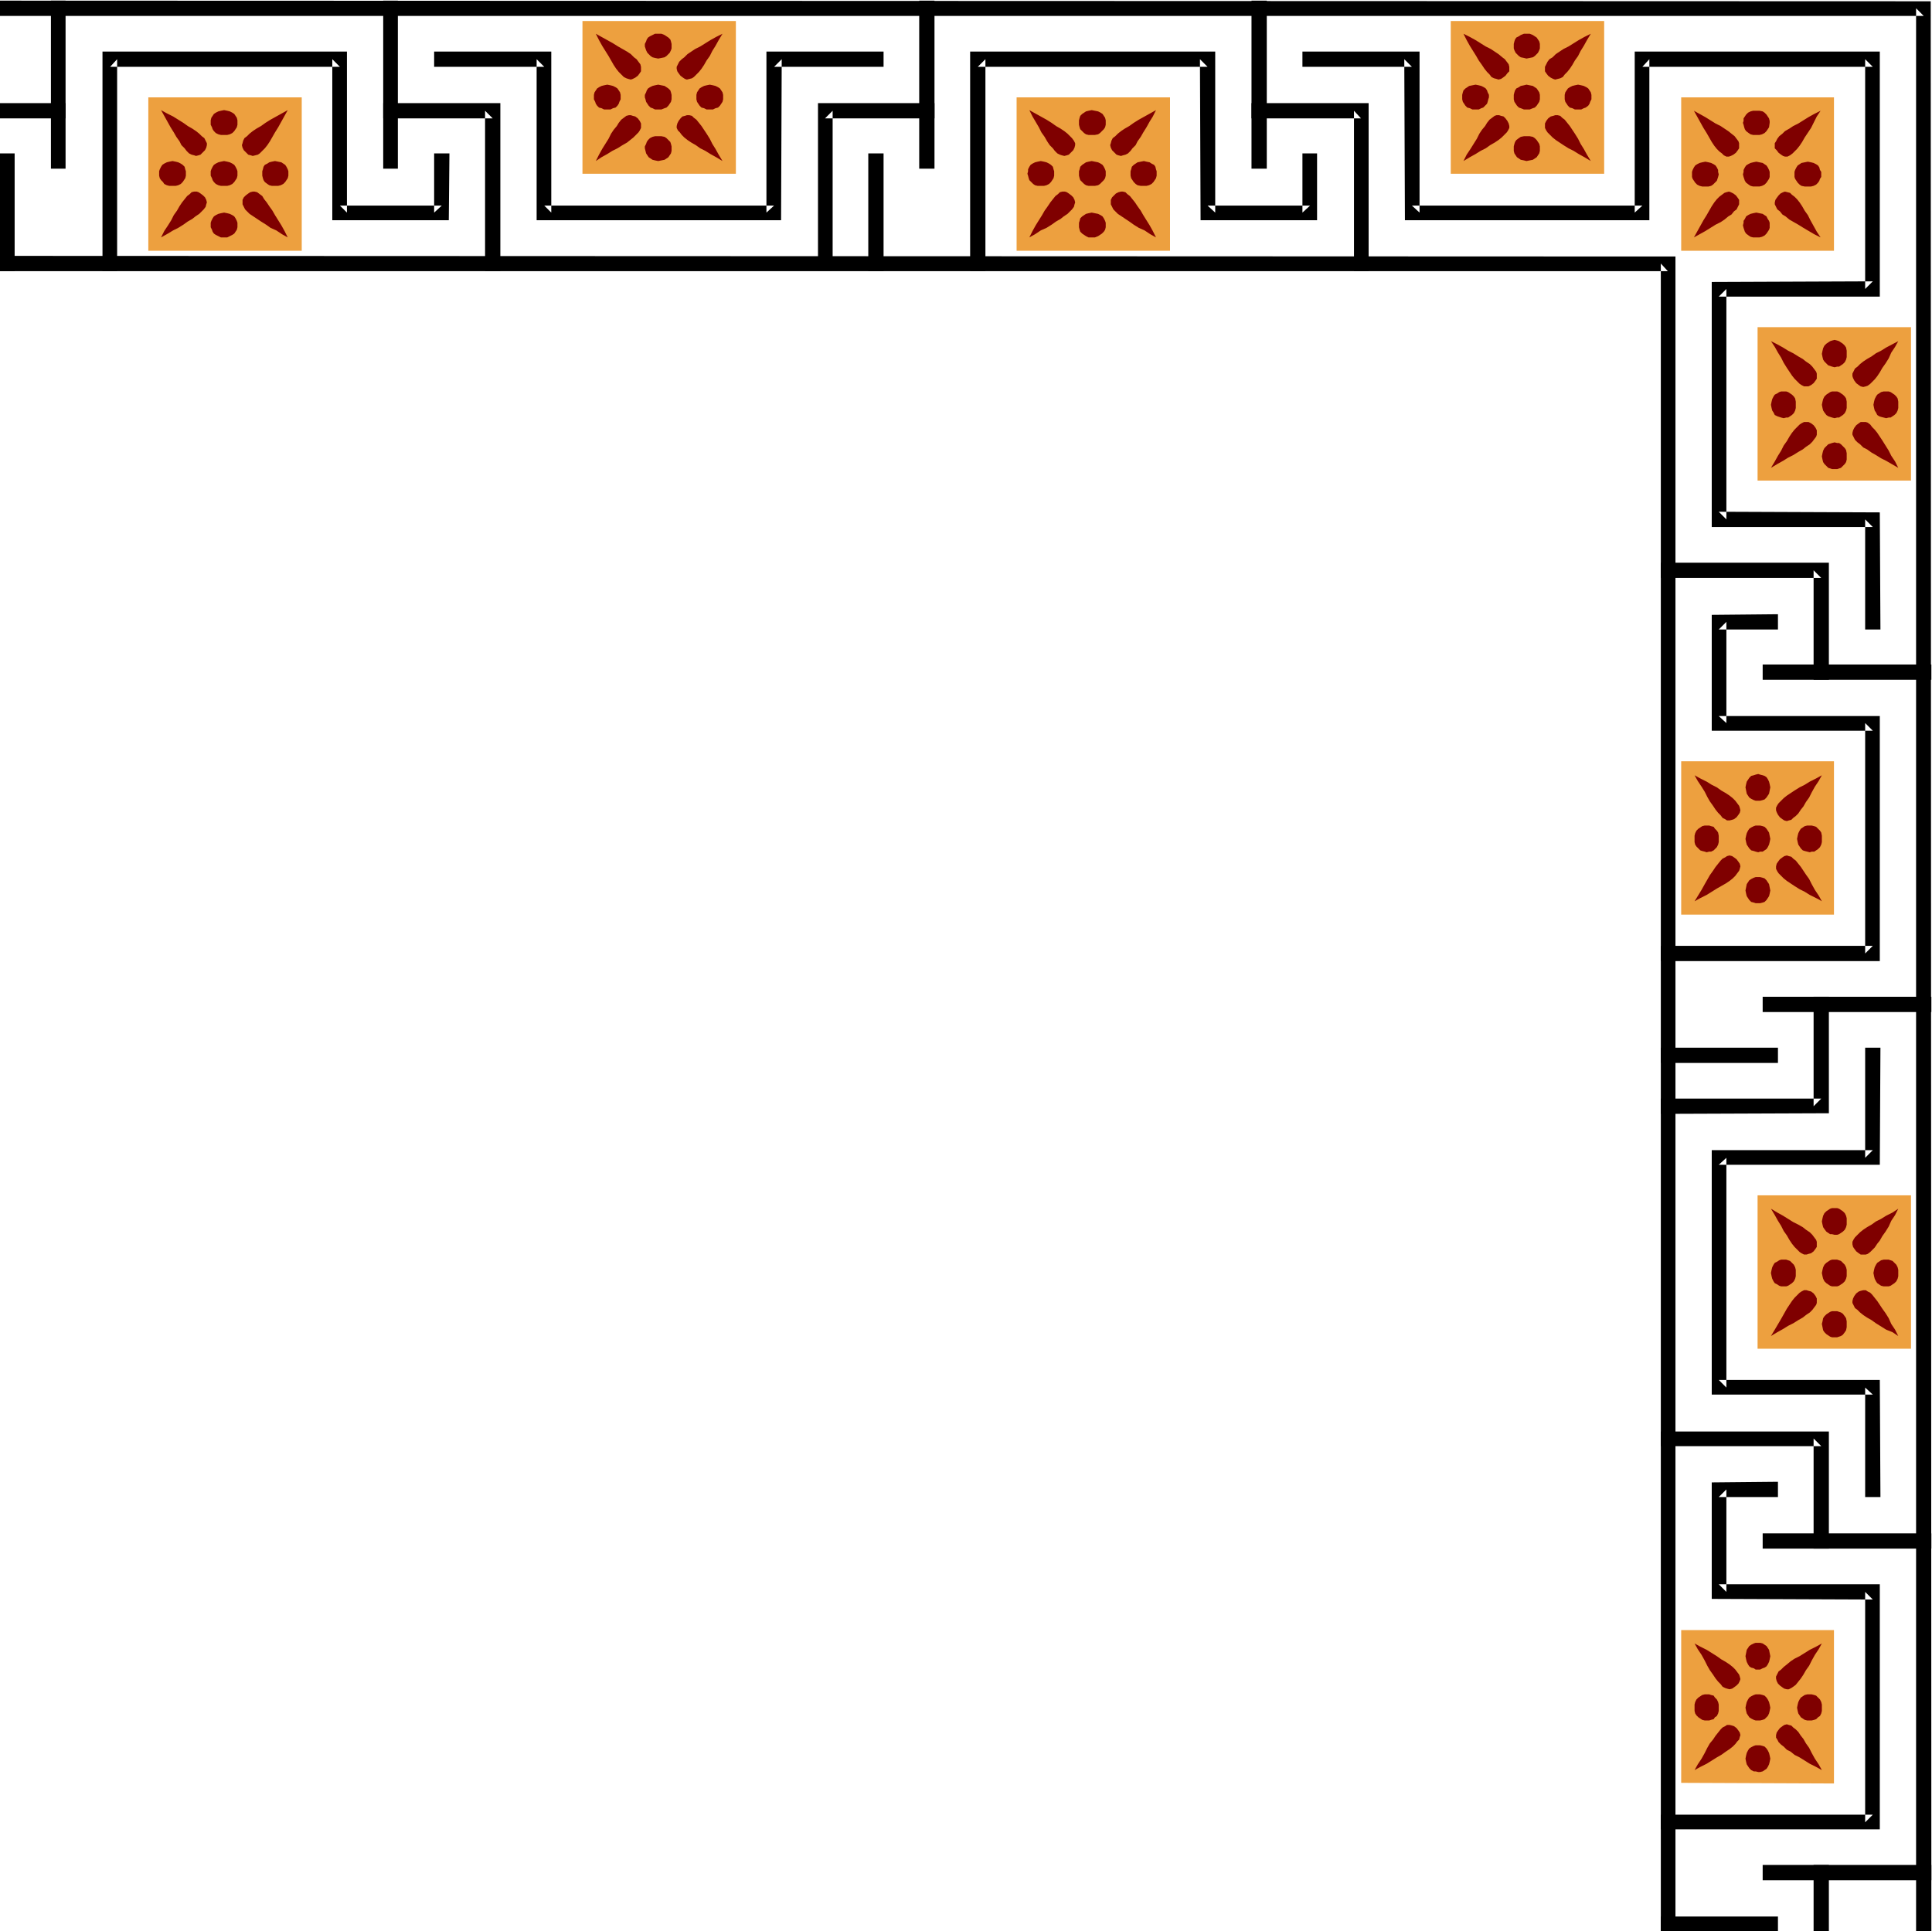
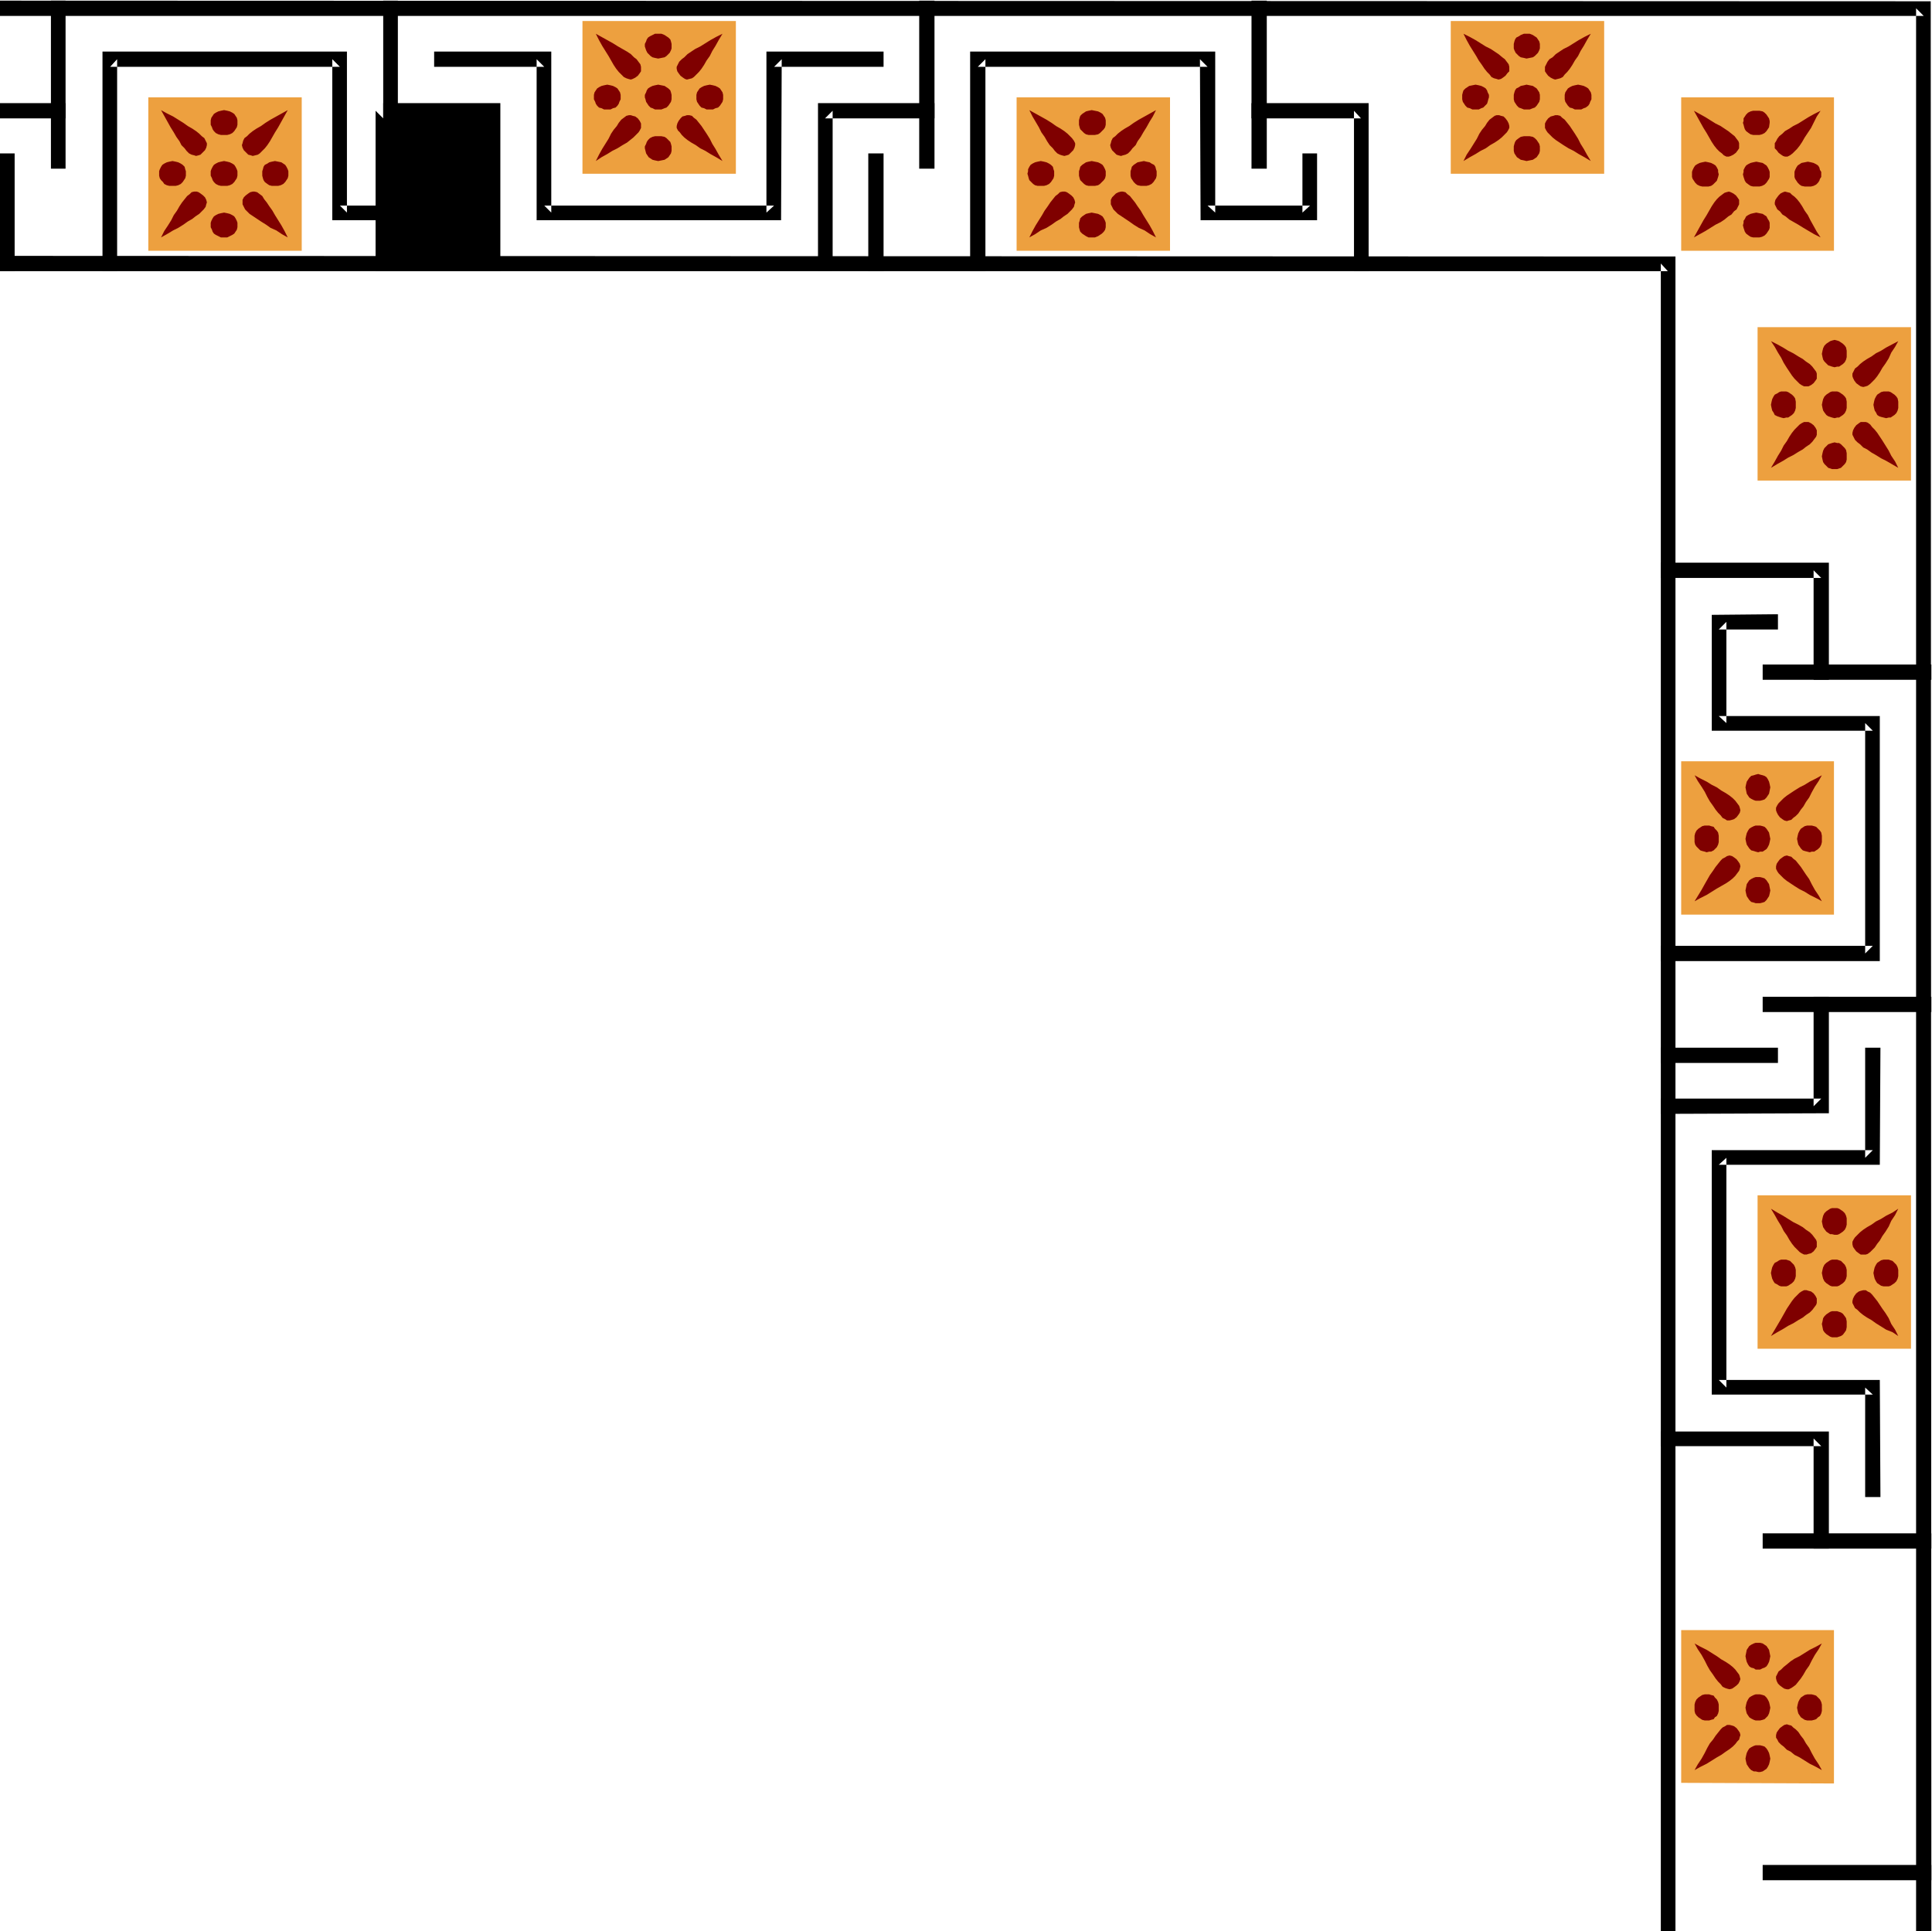
<svg xmlns="http://www.w3.org/2000/svg" fill-rule="evenodd" height="490.297" preserveAspectRatio="none" stroke-linecap="round" viewBox="0 0 3035 3034" width="490.455">
  <style>.pen1{stroke:none}.brush2{fill:#000}</style>
  <path class="pen1" d="M2520 33v240h-241V33h241zm361 120v241h-240V153h240zM1156 33v240H915V33h241zm682 120v241h-241V153h241zm-1364 0v241H233V153h241zm2528 361h-241v241h241V514zm0 1364h-241v241h241v-241zm-121-682h-240v241h240v-241zm0 1365h-240v240l240 1v-241z" style="fill:#eda03f" />
  <path class="pen1 brush2" d="M2609 908h252l-12-12v172h24V884h-264v24z" />
  <path class="pen1 brush2" d="M3034 1044h-265v24h265v-24zm0 522h-265v24h265v-24z" />
  <path class="pen1 brush2" d="M2609 1510h344v-385h-253l12 11V977l-12 12h93v-24l-104 1v182h253l-12-12v362l12-12h-333v24zm184 136h-184v24h184v-24zm137 0v173l12-12h-253v384h253l-12-11v172h24l-1-184h-253l12 12v-361l-12 11h253l1-184h-24z" />
  <path class="pen1 brush2" d="m2609 1750 264-1v-183h-24v172l12-12h-252v24zm0 522h252l-12-12v173h24v-184h-264v23z" />
  <path class="pen1 brush2" d="M3034 2409h-265v24h265v-24zm0 521h-265v24h265v-24z" />
-   <path class="pen1 brush2" d="M2609 2874h344v-385h-253l12 12v-161l-12 12h93v-24l-104 1v183l253 1-12-12v362l12-12h-333v23zm184 137h-184v23h184v-23zm80 23v-104h-24v104h24zM2046 105h172l-12-12 1 253h384V93l-11 12h362l-12-12v361l12-12-253 1v385h253l-12-12v173h24l-1-184-253-1 12 12V454l-12 12h253V81h-385v253l12-11h-362l12 11V81h-184v24z" />
  <path class="pen1 brush2" d="M2150 426V162h-184v24h172l-11-12v252h23z" />
  <path class="pen1 brush2" d="M1966 1v264h24V1h-24zm-522 0v264h24V1h-24z" />
  <path class="pen1 brush2" d="M1548 426V93l-12 12h361l-12-12 1 253h183V241h-23v93l12-11h-161l12 11V81h-385v345h24zm-184-185v185h24V241h-24z" />
  <path class="pen1 brush2" d="M0 25h3022l-12-12v3022h24L3033 2 0 1v24z" />
  <path class="pen1 brush2" d="M0 426h2620l-11-12v2620h23V403L0 402v24zM1388 81h-184v253l12-11H855l11 11V81H682v24h173l-12-12v253h384l1-253-12 12h172V81z" />
-   <path class="pen1 brush2" d="M1308 425V174l-12 12h172v-24h-183v263h23zm-522 1V162H602v24h172l-12-12v252h24z" />
+   <path class="pen1 brush2" d="M1308 425V174l-12 12h172v-24h-183v263h23zm-522 1V162H602v24l-12-12v252h24z" />
  <path class="pen1 brush2" d="M602 1v264h23V1h-23zM80 1v264h23V1H80z" />
  <path class="pen1 brush2" d="M184 426V93l-11 12h361l-12-12v253h183l1-105h-24v93l12-11H534l11 11V81H161v345h23zM0 241v185h23V241H0zm0-55h103v-24H0v24z" />
  <path class="pen1" d="m2432 119-3-4-2-3v-7l2-4 2-4 3-4 5-3 5-5 6-4 6-4 8-4 8-5 8-5 9-5 10-5-6 10-5 9-5 8-4 8-5 7-4 7-4 6-4 5-4 4-3 4-4 2-4 1-4 1-3-1-4-2-4-3zm47 14-5 1-4 1-4 2-3 2-2 3-2 3-1 4v7l1 4 2 3 2 3 3 3 4 1 4 2h10l4-2 3-1 4-3 2-3 1-3 2-4v-7l-1-4-2-3-2-3-3-2-4-2-4-1-5-1zm20 120-6-10-5-9-5-8-4-8-5-8-4-6-4-6-4-5-4-5-4-3-3-3-4-1h-4l-3 1-4 1-4 3-3 4-2 4v7l2 4 2 3 4 4 4 4 5 4 6 4 6 4 8 5 8 4 8 5 9 5 10 6zm-101-120-4 1-5 1-3 2-4 2-2 3-1 3-1 4v7l1 4 2 3 2 3 3 3 3 1 5 2h9l5-2 3-1 3-3 2-3 2-3 1-4v-7l-1-4-2-3-2-3-3-2-3-2-5-1-5-1zm0 81h-4l-5 1-3 2-4 3-2 3-1 3-1 4v7l1 4 2 3 2 3 3 2 3 2 5 1 4 1 5-1 5-1 3-2 3-2 2-3 2-3 1-4v-7l-1-4-2-3-2-3-3-3-3-2-5-1h-5zm-33-28 3 4 2 4 1 4v3l-2 4-2 3-4 4-4 4-5 4-6 4-7 4-7 5-8 4-8 5-9 5-10 6 5-10 6-9 5-8 5-8 4-8 4-6 5-6 3-5 4-5 4-3 4-3 3-1h4l3 1 4 1 3 3zm-47-53-5 1-5 1-3 2-3 2-3 3-1 3-1 4v7l1 4 2 3 2 3 3 3 4 1 4 2h10l4-2 3-1 3-3 3-3 1-3 1-4 1-3v-4l-2-4-1-3-2-3-3-2-4-2-4-1-5-1zm-19-80 5 10 5 9 5 8 5 8 4 7 5 7 4 6 4 5 4 4 3 4 4 2 4 1 3 1 4-1 3-2 4-3 3-4 3-3v-7l-1-4-3-4-3-4-4-3-6-5-6-4-6-4-8-4-8-5-8-5-9-5-10-5zm99 0h-4l-5 2-3 2-4 2-2 3-1 3-1 4v7l1 3 2 4 2 2 3 3 3 2 5 1 4 1 5-1 5-1 3-2 3-3 2-2 2-4 1-3v-7l-1-4-2-3-2-3-3-2-3-2-5-2h-5zm396 187-3-4-3-3v-8l2-3 2-4 3-4 5-4 4-4 7-4 6-4 8-4 8-5 8-5 9-5 10-5-6 9-9 18-10 15-4 7-4 6-4 5-4 4-3 3-4 3-4 2h-4l-3-1-3-2-4-3zm46 14-5 1-5 1-3 2-3 2-2 3-2 4-1 3v8l1 3 2 3 2 3 3 3 3 2 5 1h10l4-1 4-2 3-3 2-3 1-3 2-3v-8l-2-3-1-4-2-3-3-2-4-2-4-1-5-1zm20 119-6-9-5-9-5-9-4-8-5-7-4-7-4-6-4-5-4-4-4-3-3-3-4-1-4-1-3 1-4 2-3 3-3 4-2 3-1 4v3l2 4 2 4 4 3 4 5 5 3 6 5 7 4 7 4 8 5 17 10 10 5zm-101-119-5 1-4 1-4 2-3 2-2 3-2 4v3l-1 4 1 4 1 3 1 3 2 3 4 3 3 2 4 1h10l4-1 4-2 3-3 2-3 2-3 1-3v-8l-1-3-2-4-2-3-3-2-3-2-5-1-5-1zm0 80-5 1-4 1-4 2-3 2-2 4-2 3v3l-1 4 1 4 1 3 1 3 2 3 4 3 3 2 4 1h10l4-1 4-2 3-3 2-3 2-3 1-3v-8l-1-3-2-3-2-4-3-2-3-2-5-1-5-1zm-32-27 3 4 2 3v7l-2 4-2 4-4 3-4 5-5 3-6 5-6 4-8 4-8 5-8 5-9 5-9 5 5-9 5-9 5-9 5-8 4-7 4-7 4-6 4-5 4-4 4-3 4-3 3-1 4-1 3 1 4 2 4 3zm-48-53-5 1-4 1-4 2-3 2-2 3-2 4-1 3v8l1 3 2 3 2 3 3 3 4 2 4 1h10l4-1 3-2 3-3 3-3 1-3 1-3 1-4-1-4v-3l-2-4-2-3-3-2-4-2-4-1-5-1zm-18-80 10 18 5 9 5 8 4 7 4 7 4 6 4 5 4 4 4 3 3 3 4 2h4l3-1 4-2 4-3 3-4 2-3v-8l-1-3-3-4-3-4-5-4-5-4-6-4-6-4-8-4-8-5-8-5-18-10zm98 0h-5l-4 1-4 2-3 3-2 3-2 3v4l-1 3 1 3 1 4 1 3 2 3 4 3 3 2 4 1h10l4-1 4-2 3-3 2-3 2-3 1-7v-3l-1-4-2-3-2-3-3-3-3-2-5-1h-5zm-1690-55-3-4-2-3-1-4v-3l2-4 2-4 4-4 4-3 5-5 6-4 6-4 8-4 8-5 8-5 9-5 10-5-6 10-5 9-5 8-4 8-5 7-4 7-4 6-4 5-4 4-4 4-3 2-4 1-4 1-3-1-3-2-4-3zm46 14-5 1-4 1-4 2-3 2-2 3-2 3-1 4v7l1 4 2 3 2 3 3 3 4 1 4 2h10l4-2 4-1 3-3 2-3 2-3 1-4v-7l-1-4-2-3-2-3-3-2-4-2-4-1-5-1zm20 120-6-10-5-9-5-8-4-8-5-8-4-6-4-6-4-5-4-5-4-3-3-3-4-1h-4l-3 1-4 1-3 3-3 4-2 4-1 4v3l2 4 3 3 3 4 4 4 5 4 6 4 7 4 7 5 8 4 8 5 9 5 10 6zm-101-120-5 1-4 1-4 2-3 2-2 3-1 3-2 4v4l1 3 1 4 2 3 2 3 3 3 3 1 4 2h10l5-2 3-1 3-3 2-3 2-3 1-4v-7l-1-4-1-3-3-3-3-2-3-2-5-1-5-1zm0 81h-5l-4 1-4 2-3 3-2 3-1 3-2 4v3l1 4 1 4 2 3 2 3 3 2 3 2 4 1 5 1 5-1 5-1 3-2 3-2 2-3 2-3 1-4v-7l-1-4-1-3-3-3-3-3-3-2-5-1h-5zm-32-28 3 4 2 4v7l-2 4-2 3-4 4-4 4-5 4-5 4-7 4-8 5-8 4-8 5-9 5-9 6 5-10 5-9 5-8 5-8 4-8 4-6 5-6 3-5 4-5 4-3 4-3 4-1h3l3 1 4 1 4 3zm-48-53-5 1-4 1-4 2-3 2-2 3-2 3-1 4v7l2 4 1 3 2 3 3 3 4 1 4 2h10l4-2 4-1 3-3 2-3 1-3 2-4v-7l-1-4-2-3-2-3-3-2-4-2-4-1-5-1zm-18-80 5 10 5 9 5 8 5 8 4 7 4 7 4 6 4 5 4 4 4 4 4 2 3 1 4 1 3-1 4-2 4-3 3-4 2-3v-7l-1-4-3-4-3-4-4-3-5-5-6-4-7-4-7-4-8-5-9-5-9-5-9-5zm98 0h-5l-4 2-4 2-3 2-2 3-1 3-2 4v4l1 3 1 3 2 4 2 2 3 3 3 2 4 1 5 1 5-1 5-1 3-2 3-3 2-2 2-4 1-3v-7l-1-4-1-3-3-3-3-2-3-2-5-2h-5zm601 200-5 1-4 1-4 2-3 2-2 3-2 4v3l-1 4 1 3 1 4 1 3 3 3 3 3 3 2 4 1h10l4-1 4-2 3-3 2-3 2-3 1-4v-7l-1-3-1-4-3-3-3-2-4-2-4-1-5-1zm80-80-5 1-4 1-3 2-3 2-3 3-1 3-1 4v7l1 4 1 3 3 3 3 3 3 2 4 1h10l5-1 3-2 3-3 3-3 2-3 1-4v-7l-1-4-2-3-2-3-3-2-4-2-5-1-5-1zm82 80-5 1-5 1-3 2-3 2-3 3-1 4-1 3v7l1 4 2 3 2 3 3 3 3 2 5 1h9l4-1 4-2 3-3 2-3 2-3 1-4v-7l-1-3-1-4-2-3-4-2-3-2-5-1-4-1zm-82 81-5 1-4 1-3 2-3 2-3 3-1 4-1 3v7l1 4 1 3 3 3 3 2 3 2 4 2h10l5-2 3-2 3-2 3-3 2-3 1-4v-7l-1-3-2-4-2-3-3-2-4-2-5-1-5-1zm0-81-5 1-4 1-3 2-3 2-3 3-1 4-1 3v7l1 4 1 3 3 3 3 3 3 2 4 1h10l5-1 3-2 3-3 3-3 2-3 1-4v-7l-1-3-2-4-2-3-3-2-4-2-5-1-5-1zm-98-80 5 10 10 17 4 8 5 7 4 7 4 6 5 5 3 4 4 4 4 2 3 1 4 1 4-1 3-1 4-4 3-3 2-4 1-4v-3l-2-4-3-4-3-3-4-4-5-4-6-4-7-4-7-5-8-5-9-5-9-5-9-5zm133 66-3-3-2-4-1-4 1-3 1-4 2-4 4-3 4-4 5-4 6-4 7-4 7-5 8-5 9-5 9-5 9-5-5 10-5 8-5 9-5 8-4 7-5 7-3 6-5 5-3 4-4 4-4 2-4 1-3 1-4-1-3-1-4-4zm66 134-5-10-5-9-5-8-5-8-4-7-5-7-4-6-4-5-4-5-4-3-3-3-4-1h-3l-4 1-4 2-3 3-3 3-2 4v7l2 4 2 4 3 3 4 4 6 4 6 4 6 4 7 5 8 5 9 4 9 6 9 5zm-133-66 3 3 2 4 1 4-1 3-1 4-3 4-3 3-4 4-6 4-5 4-7 4-7 5-8 5-9 4-9 6-9 5 5-10 5-9 5-8 5-8 4-7 5-7 4-6 4-5 4-5 4-3 3-3 4-1h4l3 1 3 2 4 3zM271 253l-5 1-4 1-4 2-3 2-2 3-2 4-1 3v7l1 4 2 3 3 3 2 3 4 2 4 1h10l4-1 4-2 3-3 2-3 2-3 1-4v-7l-1-3-1-4-3-3-3-2-4-2-4-1-5-1zm81-80-5 1-4 1-4 2-3 2-2 3-2 3-1 4v7l2 4 1 3 2 3 3 3 4 2 4 1h10l4-1 4-2 3-3 2-3 2-3 1-4v-7l-1-4-2-3-2-3-3-2-4-2-4-1-5-1zm80 80-5 1-4 1-3 2-4 2-2 3-1 4-1 3v7l1 4 1 3 2 3 4 3 3 2 4 1h10l4-1 4-2 3-3 2-3 2-3 1-4v-7l-1-3-2-4-2-3-3-2-3-2-5-1-5-1zm-80 81-5 1-4 1-4 2-3 2-2 3-2 4-1 3v7l2 4 1 3 2 3 3 2 4 2 4 2h10l4-2 4-2 3-2 2-3 2-3 1-4v-7l-1-3-2-4-2-3-3-2-4-2-4-1-5-1zm0-81-5 1-4 1-4 2-3 2-2 3-2 4-1 3v7l2 4 1 3 2 3 3 3 4 2 4 1h10l4-1 4-2 3-3 2-3 2-3 1-4v-7l-1-3-2-4-2-3-3-2-4-2-4-1-5-1zm-99-80 10 18 5 9 5 8 4 7 5 7 3 6 5 5 3 4 4 4 4 2 4 1 3 1 4-1 3-1 4-4 3-3 2-4 1-4v-3l-2-4-2-4-4-3-4-4-5-4-6-4-7-4-7-5-8-5-8-5-10-5-9-5zm133 66-3-3-2-4-1-4 1-3 1-4 2-4 4-3 4-4 5-4 6-4 7-4 7-5 8-5 9-5 9-5 9-5-10 18-5 9-5 8-4 7-4 7-4 6-4 5-4 4-4 4-3 2-4 1-4 1-3-1-4-1-4-4zm66 134-5-10-5-9-5-8-5-8-4-7-5-7-4-6-4-5-3-5-4-3-4-3-4-1h-3l-4 1-3 2-4 3-3 3-2 4v7l2 4 2 4 3 3 4 4 6 4 6 4 6 4 8 5 7 5 9 4 9 6 9 5zm-133-66 3 3 2 4 1 4-1 3-1 4-3 4-3 3-4 4-6 4-5 4-7 4-7 5-8 5-8 4-10 6-9 5 5-10 6-9 5-8 4-8 5-7 4-7 4-6 4-5 4-5 4-3 3-3 4-1h4l3 1 3 2 4 3zm2597 295 4 3 3 2 4 1 4-1 3-1 4-3 3-3 4-4 4-5 4-6 4-7 5-7 5-8 4-9 6-9 5-9-19 10-8 5-8 4-7 5-7 4-6 4-5 4-4 4-4 3-2 4-2 4v4l1 3 2 4 3 4zm-15-46v5l-1 4-2 4-3 3-3 2-3 2h-3l-4 1-4-1-3-1-3-1-3-3-3-3-2-3-1-4-1-5 1-5 1-4 2-4 3-3 3-2 3-2 3-1 4-1 4 1 3 1 3 2 3 2 3 3 2 3 1 5v5zm-119-20 10 5 9 5 8 5 8 4 8 5 7 4 5 4 6 4 4 4 3 4 3 4 1 3v8l-2 3-3 4-4 3-4 2h-7l-4-2-3-2-4-4-4-4-4-5-4-6-4-6-5-8-4-8-5-8-5-9-6-9zm119 100v5l-1 4-2 4-3 3-3 2-3 2h-3l-4 1-4-1-3-1-3-1-3-2-3-4-2-3-1-4-1-5 1-5 1-4 2-4 3-3 3-2 3-2 3-1h8l3 1 3 2 3 2 3 3 2 3 1 5v5zm-80 0v5l-1 4-2 4-3 3-3 2-3 2h-3l-4 1-4-1-3-1-3-1-4-2-2-4-2-3-1-4-1-5 1-5 1-4 2-4 2-3 4-2 3-2 3-1h8l3 1 3 2 3 2 3 3 2 3 1 5v5zm28 32-4-3-4-2h-7l-4 2-3 2-4 4-4 4-4 5-4 6-4 7-5 7-4 8-5 8-5 9-6 10 10-6 9-5 8-5 8-4 8-5 7-4 5-4 6-4 4-4 3-4 3-4 1-3v-7l-2-4-3-4zm52 49v5l-1 4-2 3-3 3-3 3-3 1-3 1h-8l-3-1-3-1-3-3-3-3-2-3-1-4-1-5 1-5 1-4 2-4 3-3 3-3 3-1 3-1 4-1 4 1h3l3 2 3 3 3 3 2 3 1 5v5zm81 18-19-11-8-4-8-5-7-4-7-5-6-3-5-5-4-3-4-4-2-4-2-4v-3l1-4 2-4 3-4 4-3 3-2h8l3 1 4 3 3 4 4 4 4 5 4 6 4 6 10 16 4 8 6 9 5 10zm0-99v5l-1 4-2 4-3 3-3 2-3 2h-3l-4 1-4-1-4-1-3-1-3-2-2-4-2-3-1-4-1-5 1-5 1-4 2-4 2-3 3-2 3-2 4-1h8l3 1 3 2 3 2 3 3 2 3 1 5v5zm-66 1330 4 3 3 2h8l3-1 4-3 3-3 4-4 4-6 4-5 4-7 5-7 5-8 4-9 6-9 5-10-9 6-10 5-8 5-8 4-7 5-7 4-6 4-5 4-4 4-4 4-2 3-2 4v4l1 4 2 3 3 4zm-15-47v5l-1 4-2 4-3 3-3 2-3 2-3 1h-4l-4-1h-3l-3-2-3-2-3-4-2-3-1-4-1-5 1-5 1-4 2-4 3-3 3-2 3-2 3-1h8l3 1 3 2 3 2 3 3 2 4 1 4v5zm-119-20 10 6 9 5 8 5 8 5 8 4 7 4 5 4 6 4 4 4 3 4 3 4 1 3v8l-2 3-3 4-4 3-4 1-3 1h-4l-4-2-3-2-4-4-4-4-4-5-4-6-4-7-5-7-4-8-5-8-5-9-6-10zm119 101v5l-1 4-2 4-3 3-3 2-3 2-3 1h-8l-3-1-3-2-3-2-3-3-2-4-1-4-1-5 1-5 1-4 2-4 3-3 3-2 3-2 3-1h8l3 1 3 1 3 3 3 3 2 4 1 4v5zm-80 0v5l-1 4-2 4-3 3-3 2-3 2-3 1h-8l-3-1-3-2-4-2-2-3-2-4-1-4-1-5 1-5 1-4 2-4 2-3 4-2 3-2 3-1h8l3 1 3 1 3 3 3 3 2 4 1 4v5zm28 32-4-3-4-1-3-1h-4l-4 2-3 2-4 4-4 4-4 5-4 6-4 6-9 16-10 17-6 10 10-6 9-5 8-5 8-4 8-5 7-4 5-4 6-4 4-4 3-4 3-4 1-3v-7l-2-4-3-4zm52 48v5l-1 5-2 3-3 4-3 2-3 1-3 1h-8l-3-1-3-2-3-2-3-3-2-3-1-5-1-5 1-4 1-5 2-3 3-3 3-2 3-2 3-1h8l3 1 3 1 3 2 3 4 2 3 1 5v4zm81 19-9-6-10-4-8-5-8-5-7-5-7-4-6-4-5-4-4-4-4-3-2-4-2-4v-3l1-4 2-4 3-4 4-3 3-1 4-1h4l3 2 4 2 3 3 4 5 4 5 4 6 4 6 5 7 5 8 4 9 6 9 5 10zm0-99v5l-1 4-2 4-3 3-3 2-3 2-3 1h-8l-4-1-3-2-3-2-2-3-2-4-1-4-1-5 1-5 1-4 2-4 2-3 3-2 3-2 4-1h8l3 1 3 1 3 3 3 3 2 4 1 4v5zm-201-601-1 5-1 4-2 3-2 3-3 3-3 1-4 1h-7l-3-1-4-1-3-3-2-3-2-3-1-4-1-5 1-5 1-5 2-3 2-3 3-2 4-2 3-1h7l4 1 3 1 3 3 2 3 2 3 1 5 1 5zm81-81v5l-1 4-2 4-3 3-3 2-3 2h-4l-3 1-4-1-4-1-3-1-3-3-2-3-2-3-1-4-1-5 1-5 1-4 2-4 2-3 3-2 3-2 4-1h7l4 1 3 1 3 3 3 3 2 3 1 5v5zm-81-81-1 5-1 5-2 3-2 3-3 3-3 1-4 1h-7l-3-1-4-2-3-2-2-3-2-3-1-5-1-5 1-5 1-4 2-3 2-3 3-3 4-1 3-1 4-1 3 1 4 1 3 1 3 2 2 3 2 4 1 4 1 5zm-81 81v5l-1 4-2 4-3 3-2 2-4 2h-3l-4 1-3-1-4-1-3-1-3-3-3-3-2-3-1-4v-10l1-4 2-4 3-3 3-2 3-2 4-1h7l3 1 4 1 2 3 3 3 2 3 1 5v5zm81 0-1 5-1 4-2 4-2 3-3 2-3 2h-4l-3 1-4-1-3-1-4-1-3-3-2-3-2-3-1-4-1-5 1-5 1-4 2-4 2-3 3-2 4-2 3-1h7l4 1 3 1 3 3 2 3 2 3 1 5 1 5zm81 98-5-3-4-2-10-5-8-5-8-4-8-5-6-4-6-4-5-4-4-4-4-4-2-3-2-4v-4l1-4 2-3 3-4 4-3 3-2 4-1 3 1 4 1 3 3 4 3 4 5 4 5 4 6 4 6 5 7 4 8 5 9 6 9 5 9zm-66-132 4 3 3 2 4 1 3-1 4-1 3-3 4-3 4-4 4-6 4-5 4-7 5-7 4-8 5-9 6-9 5-9-9 5-10 5-8 5-8 4-8 5-6 4-6 4-5 4-4 4-4 4-2 3-2 4v4l1 3 2 4 3 4zm-134-66 9 5 10 5 8 5 8 4 7 5 7 4 6 4 5 4 4 4 3 4 3 4 1 3 1 4-1 4-2 3-3 4-4 3-3 1-4 1h-4l-3-2-4-2-3-4-4-4-4-5-4-6-5-7-4-7-4-8-5-8-6-9-5-9zm66 132-4-3-3-2-4-1-4 1-3 2-4 2-3 3-4 5-4 5-4 6-5 7-4 7-4 7-5 9-11 18 9-5 10-5 8-5 8-5 7-4 7-4 6-4 5-4 4-4 3-4 3-4 1-3 1-4-1-4-2-3-3-4zm53 1413-1 5-1 4-2 4-2 3-3 2-3 2-4 1h-3l-4-1h-3l-4-2-3-3-2-3-2-3-1-4-1-5 1-5 1-4 2-4 2-3 3-2 4-2 3-1h7l4 1 3 1 3 3 2 3 2 4 1 4 1 5zm81-80v5l-1 4-2 4-3 2-3 3-3 1-4 1h-7l-4-1-3-2-3-2-2-3-2-3-1-4-1-5 1-5 1-4 2-4 2-3 3-2 3-2 4-1h7l4 1 3 1 3 3 3 3 2 4 1 4v5zm-81-81-1 5-1 4-2 4-2 3-3 2-3 1-4 2h-7l-3-2-4-1-3-2-2-3-2-4-1-4-1-5 1-5 1-5 2-3 2-3 3-2 4-2 3-1h7l4 1 3 2 3 2 2 3 2 3 1 5 1 5zm-81 81v5l-1 4-2 4-3 2-2 3-4 1-3 1h-7l-4-1-3-2-3-2-3-3-2-3-1-4v-10l1-4 2-4 3-3 3-2 3-2 4-1h7l3 1 4 1 2 3 3 3 2 4 1 4v5zm81 0-1 5-1 4-2 4-2 2-3 3-3 1-4 1h-7l-3-1-4-2-3-2-2-3-2-3-1-4-1-5 1-5 1-4 2-4 2-3 3-2 4-2 3-1h7l4 1 3 1 3 3 2 3 2 4 1 4 1 5zm81 98-9-5-10-5-8-5-8-5-8-4-6-5-6-3-5-5-4-3-4-4-2-4-2-3v-4l1-4 2-3 3-4 4-3 3-2 4-1 3 1 4 1 3 3 4 3 4 4 4 6 4 5 4 7 5 7 4 8 5 9 6 9 5 9zm-66-133 4 3 3 2 4 1h3l4-2 3-2 4-3 4-5 4-5 4-6 4-7 5-7 4-8 5-9 6-9 5-9-9 5-10 5-8 5-8 5-8 4-6 4-6 5-5 4-4 4-4 3-2 4-2 4v3l1 4 2 4 3 3zm-134-66 9 5 10 5 8 5 8 5 7 5 7 4 6 4 5 4 4 4 3 4 3 4 1 3 1 4-1 3-2 4-3 3-4 3-3 2-4 1-4-1-3-1-4-2-3-4-4-4-4-5-4-6-5-7-4-7-4-8-5-9-6-9-5-9zm66 133-4-3-3-1-4-1h-4l-3 2-4 2-3 3-4 5-4 5-4 6-5 6-4 7-4 8-5 9-6 9-5 9 9-5 10-5 8-5 8-5 7-4 7-5 6-4 5-4 4-4 3-4 3-3 1-4 1-3-1-4-2-3-3-4z" style="fill:#7f0000" />
</svg>